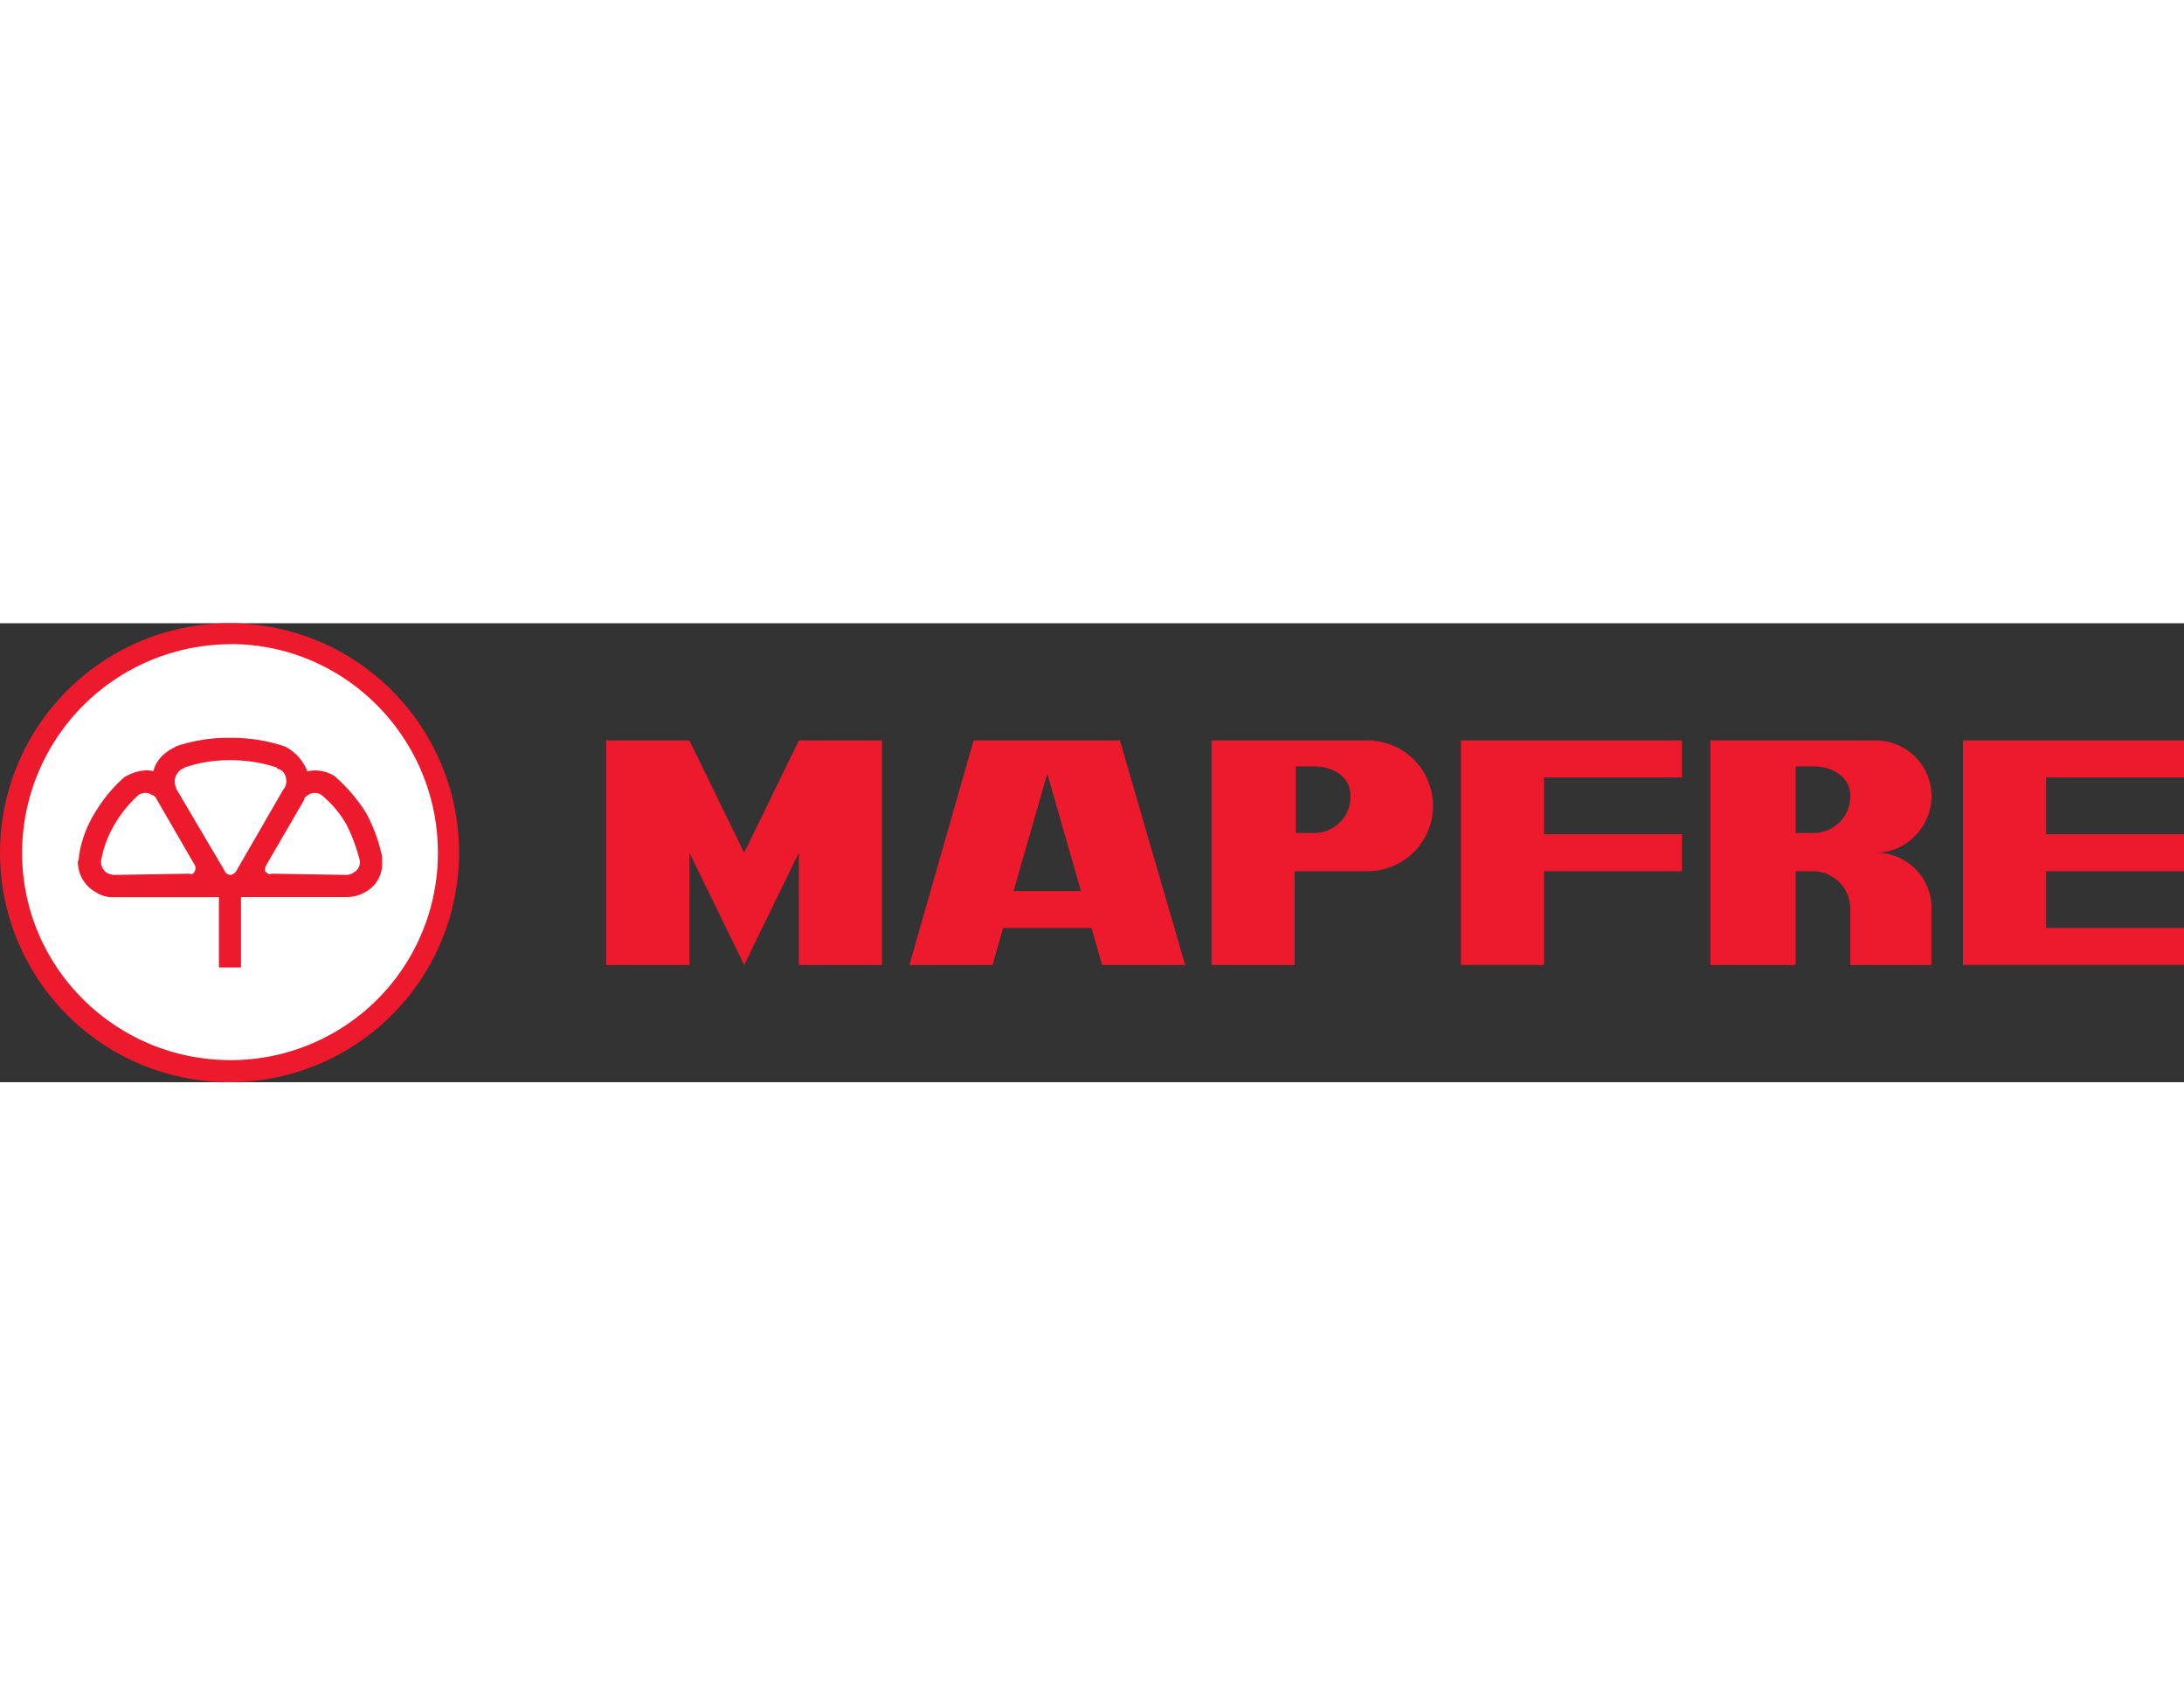
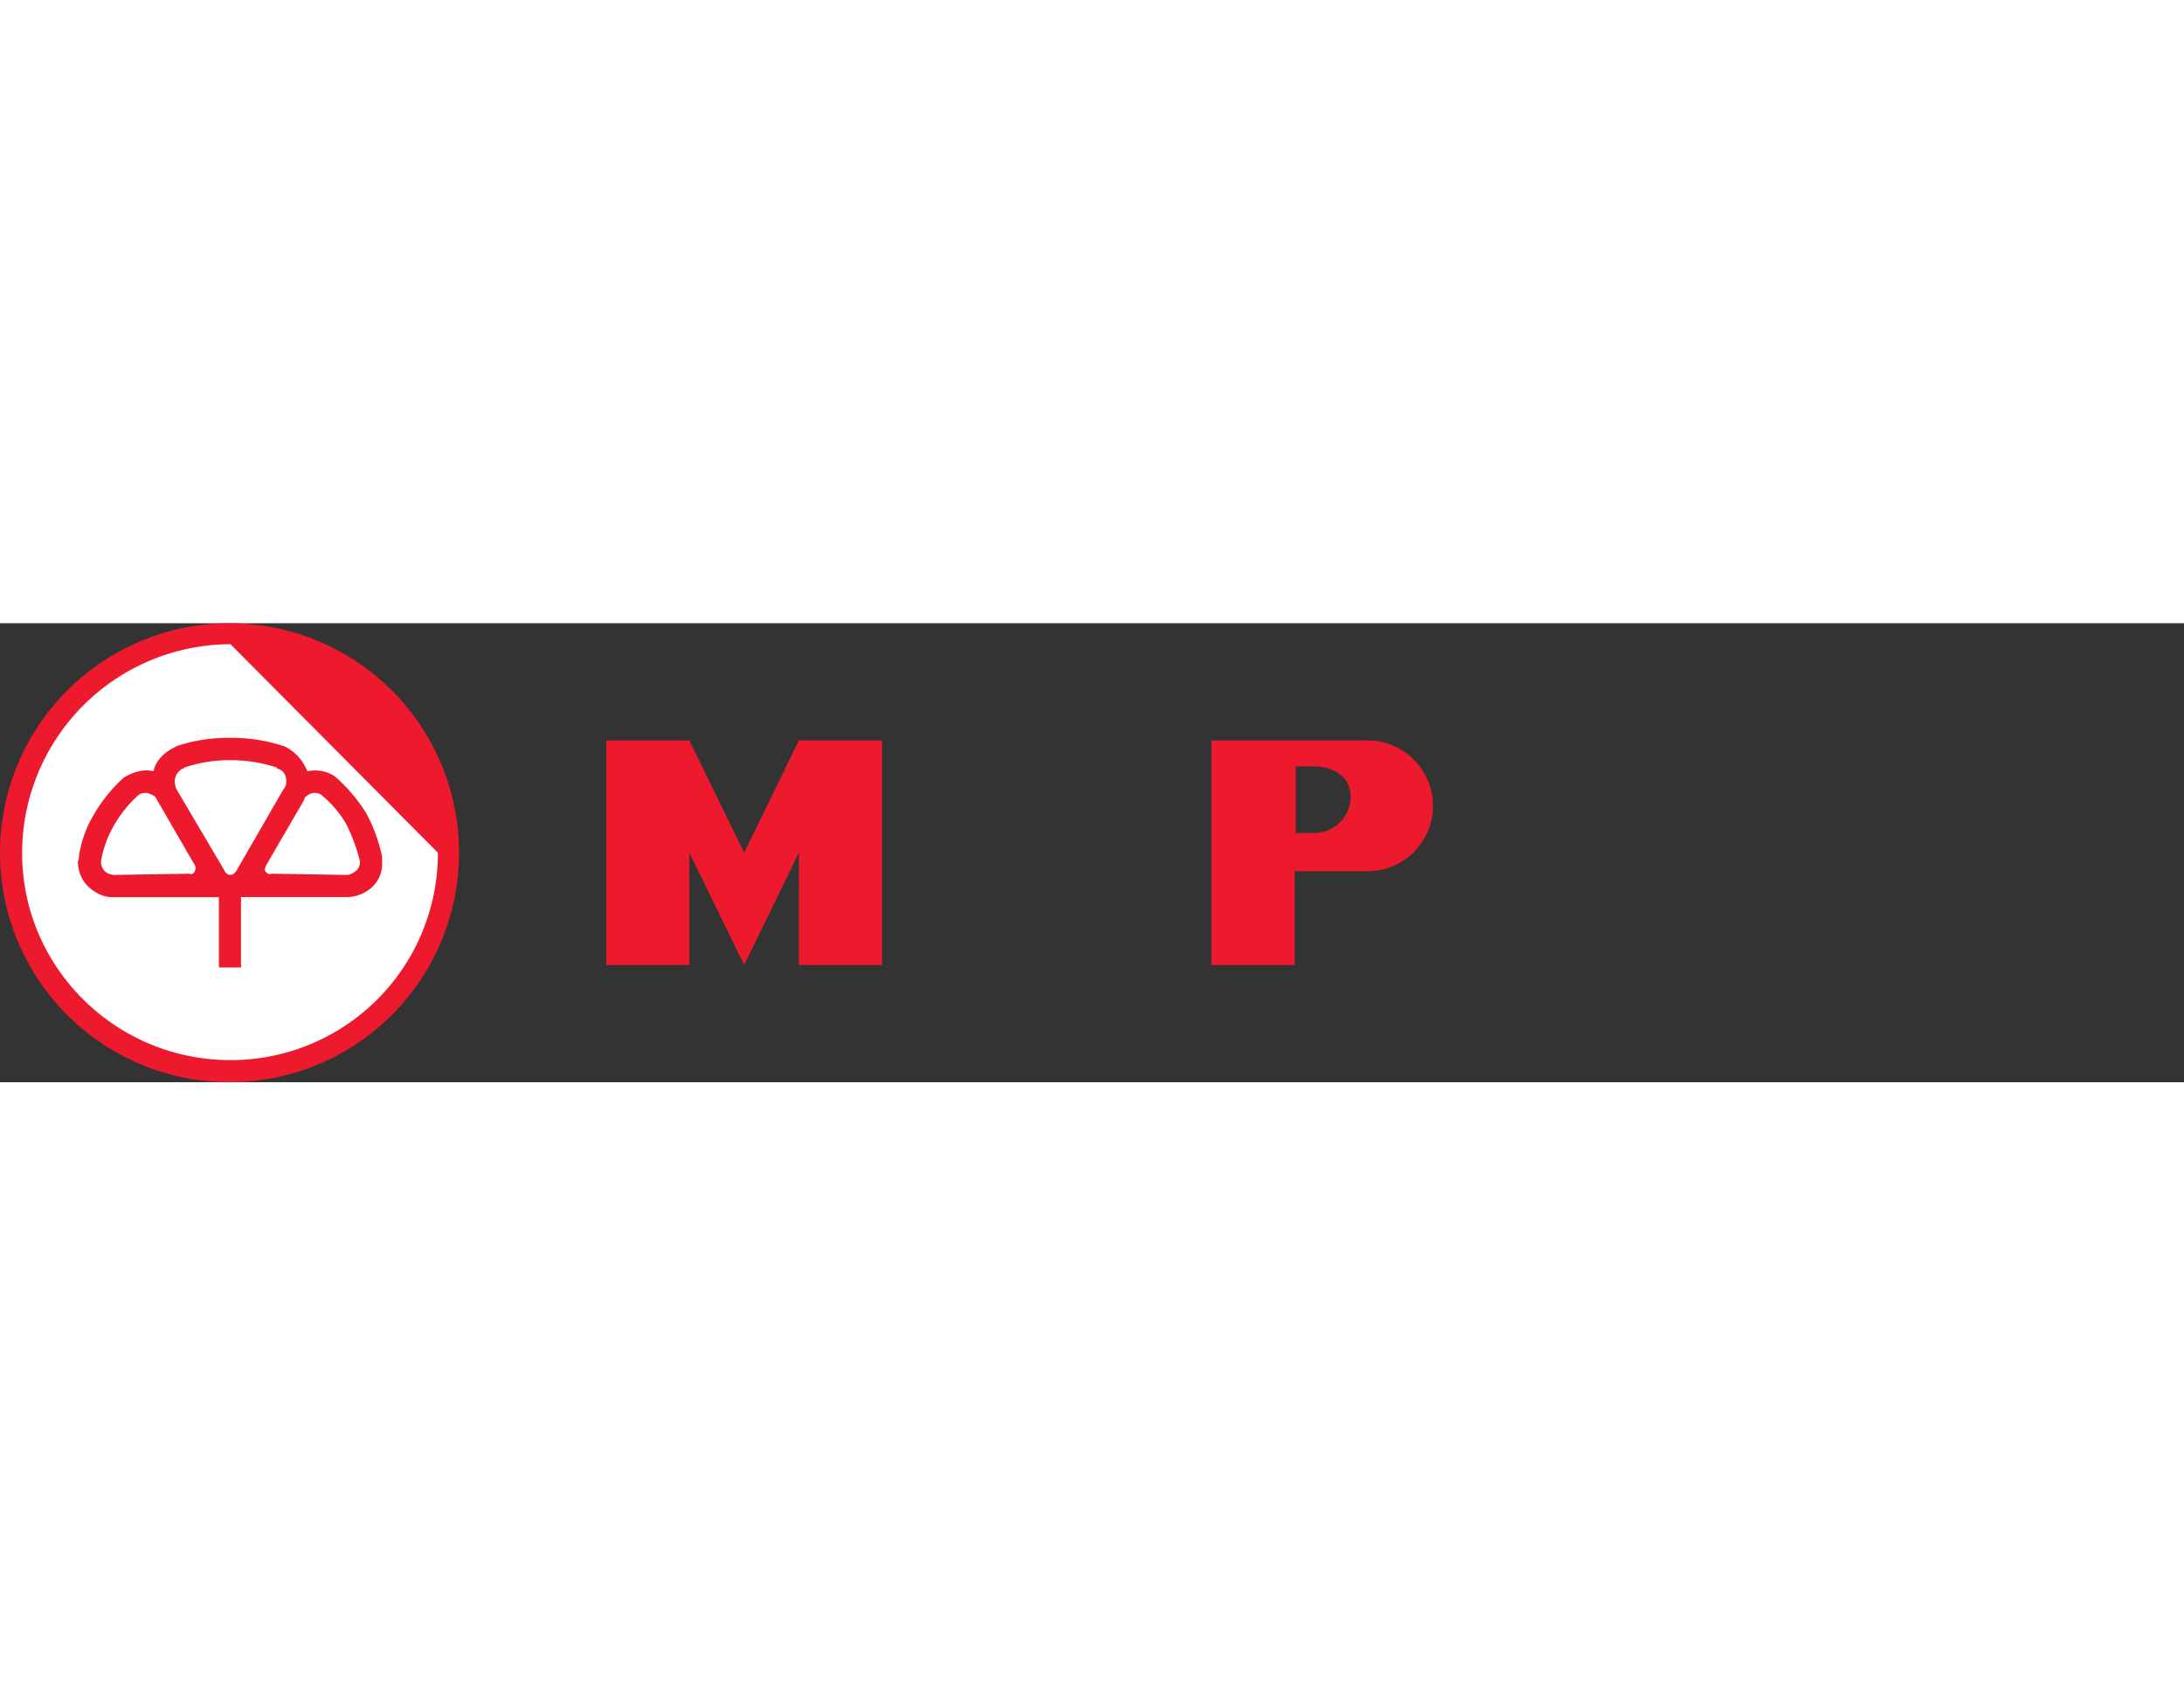
<svg xmlns="http://www.w3.org/2000/svg" viewBox="0 0 743.14 156.2" width="200">
  <rect x="0" y="0" width="743.14" height="156.2" fill="#333333" stroke="none" />
  <defs>
    <style>.cls-1,.cls-2{fill:#ed192d;}.cls-2{fill-rule:evenodd;}.cls-3{fill:#fff;}</style>
  </defs>
  <g id="Ebene_2" data-name="Ebene 2">
    <g id="svg2945">
      <g id="g5367">
        <path id="path3388" class="cls-1" d="M234.58,39.89,253.21,78.1l18.62-38.21h28.29v76.42H271.83V78.1l-18.62,38.21L234.58,78.1v38.21H206.29V39.89h28.29" />
-         <path id="path3390" class="cls-1" d="M309.43,116.31l21.85-76.42h49.78l22.21,76.42H375l-3.58-12.6H341.31l-3.58,12.6Zm46.92-65.08L344.89,91.12h22.92L356.35,51.23" />
        <path id="path3392" class="cls-2" d="M464.87,39.89a22.26,22.26,0,1,1,0,44.51H440.51v31.91H412.22V39.89ZM447,48.71c6.45,0,12.53,3.36,12.53,10.07A12.31,12.31,0,0,1,447,71.38h-6.09V48.71H447" />
-         <path id="path3394" class="cls-1" d="M497.1,39.89h75.21v12.6H525.39V71.8h46.92V84.4H525.39v31.91H497.1V39.89" />
-         <path id="path3396" class="cls-1" d="M696.23,103.71h46.91v12.6H667.93V39.89h75.21v12.6H696.23V71.8h46.91V84.4H696.23v19.31" />
-         <path id="path3398" class="cls-2" d="M657.19,97v19.31H629.61V97a12.8,12.8,0,0,0-12.53-12.6H611v31.91H582V39.89h56.23a19,19,0,0,1,19,18.89c0,10.5-8.6,19.32-19,19.32a18.84,18.84,0,0,1,19,18.48Zm0-.42v0ZM617.08,48.71c6.08,0,12.53,3.36,12.53,10.07a12.53,12.53,0,0,1-12.53,12.6H611V48.71h6.09" />
        <path id="path3420" class="cls-1" d="M78.43,0A78.1,78.1,0,1,1,0,78.1,78.11,78.11,0,0,1,78.43,0" />
-         <path id="path3422" class="cls-3" d="M78.43,7.14a71.11,71.11,0,0,0-70.91,71c0,39.05,31.88,70.54,70.91,70.54A70.45,70.45,0,0,0,149,78.1c0-39-31.52-71-70.56-71" />
+         <path id="path3422" class="cls-3" d="M78.43,7.14a71.11,71.11,0,0,0-70.91,71c0,39.05,31.88,70.54,70.91,70.54A70.45,70.45,0,0,0,149,78.1" />
        <path id="path3424" class="cls-2" d="M94.55,49.55c1.79.42,2.86,2.1,2.86,4.2a4.13,4.13,0,0,1-1.07,2.94L80.58,84a3,3,0,0,1-2.15,1.68A2.46,2.46,0,0,1,76.28,84L60.17,56.69a6.84,6.84,0,0,1-.72-2.94A5.12,5.12,0,0,1,62,49.55c.36,0,.36,0,.71-.42a46.73,46.73,0,0,1,15.76-2.52,49.76,49.76,0,0,1,15.76,2.52A.37.37,0,0,0,94.55,49.55ZM47.27,58.37a4,4,0,0,1,4.3,0A2.62,2.62,0,0,1,53.36,60L66.26,82.3a2.19,2.19,0,0,1,0,2.1c-.36.84-1.08,1.26-1.79.84l-25.79.42a5.93,5.93,0,0,1-2.51-.84,4.44,4.44,0,0,1-1.79-3.36V81A36.11,36.11,0,0,1,39,68.44a41.52,41.52,0,0,1,8.23-10.07Zm62,0a4,4,0,0,0-4.29,0c-.72.41-1.44.83-1.44,1.67L90.61,82.3c-.36.84-.72,1.68-.36,2.1.72.84,1.43,1.26,2.15.84l25.79.42a4.64,4.64,0,0,0,2.15-.84,3.94,3.94,0,0,0,2.14-3.36V81a59.51,59.51,0,0,0-4.65-12.6,36,36,0,0,0-8.6-10.07ZM82,93.22v23.93H74.49V93.22H38.68a10.4,10.4,0,0,1-6.09-1.68A11.84,11.84,0,0,1,26.5,81a2.86,2.86,0,0,0,.36-1.68,38.29,38.29,0,0,1,5.37-14.7,51.25,51.25,0,0,1,10-12.17c2.87-1.68,6.45-2.94,10-2.1.71-3.36,3.22-5.88,6.09-7.56.71-.42,1.07-.42,1.43-.84a54.61,54.61,0,0,1,18.62-2.94A56.06,56.06,0,0,1,97.06,42a16,16,0,0,1,7.52,8.4,12.21,12.21,0,0,1,9.31,1.68,56,56,0,0,1,10.74,12.59A55.2,55.2,0,0,1,130,79.36V81a10.9,10.9,0,0,1-5.74,10.5,12.3,12.3,0,0,1-6.44,1.68H82" />
      </g>
    </g>
  </g>
</svg>